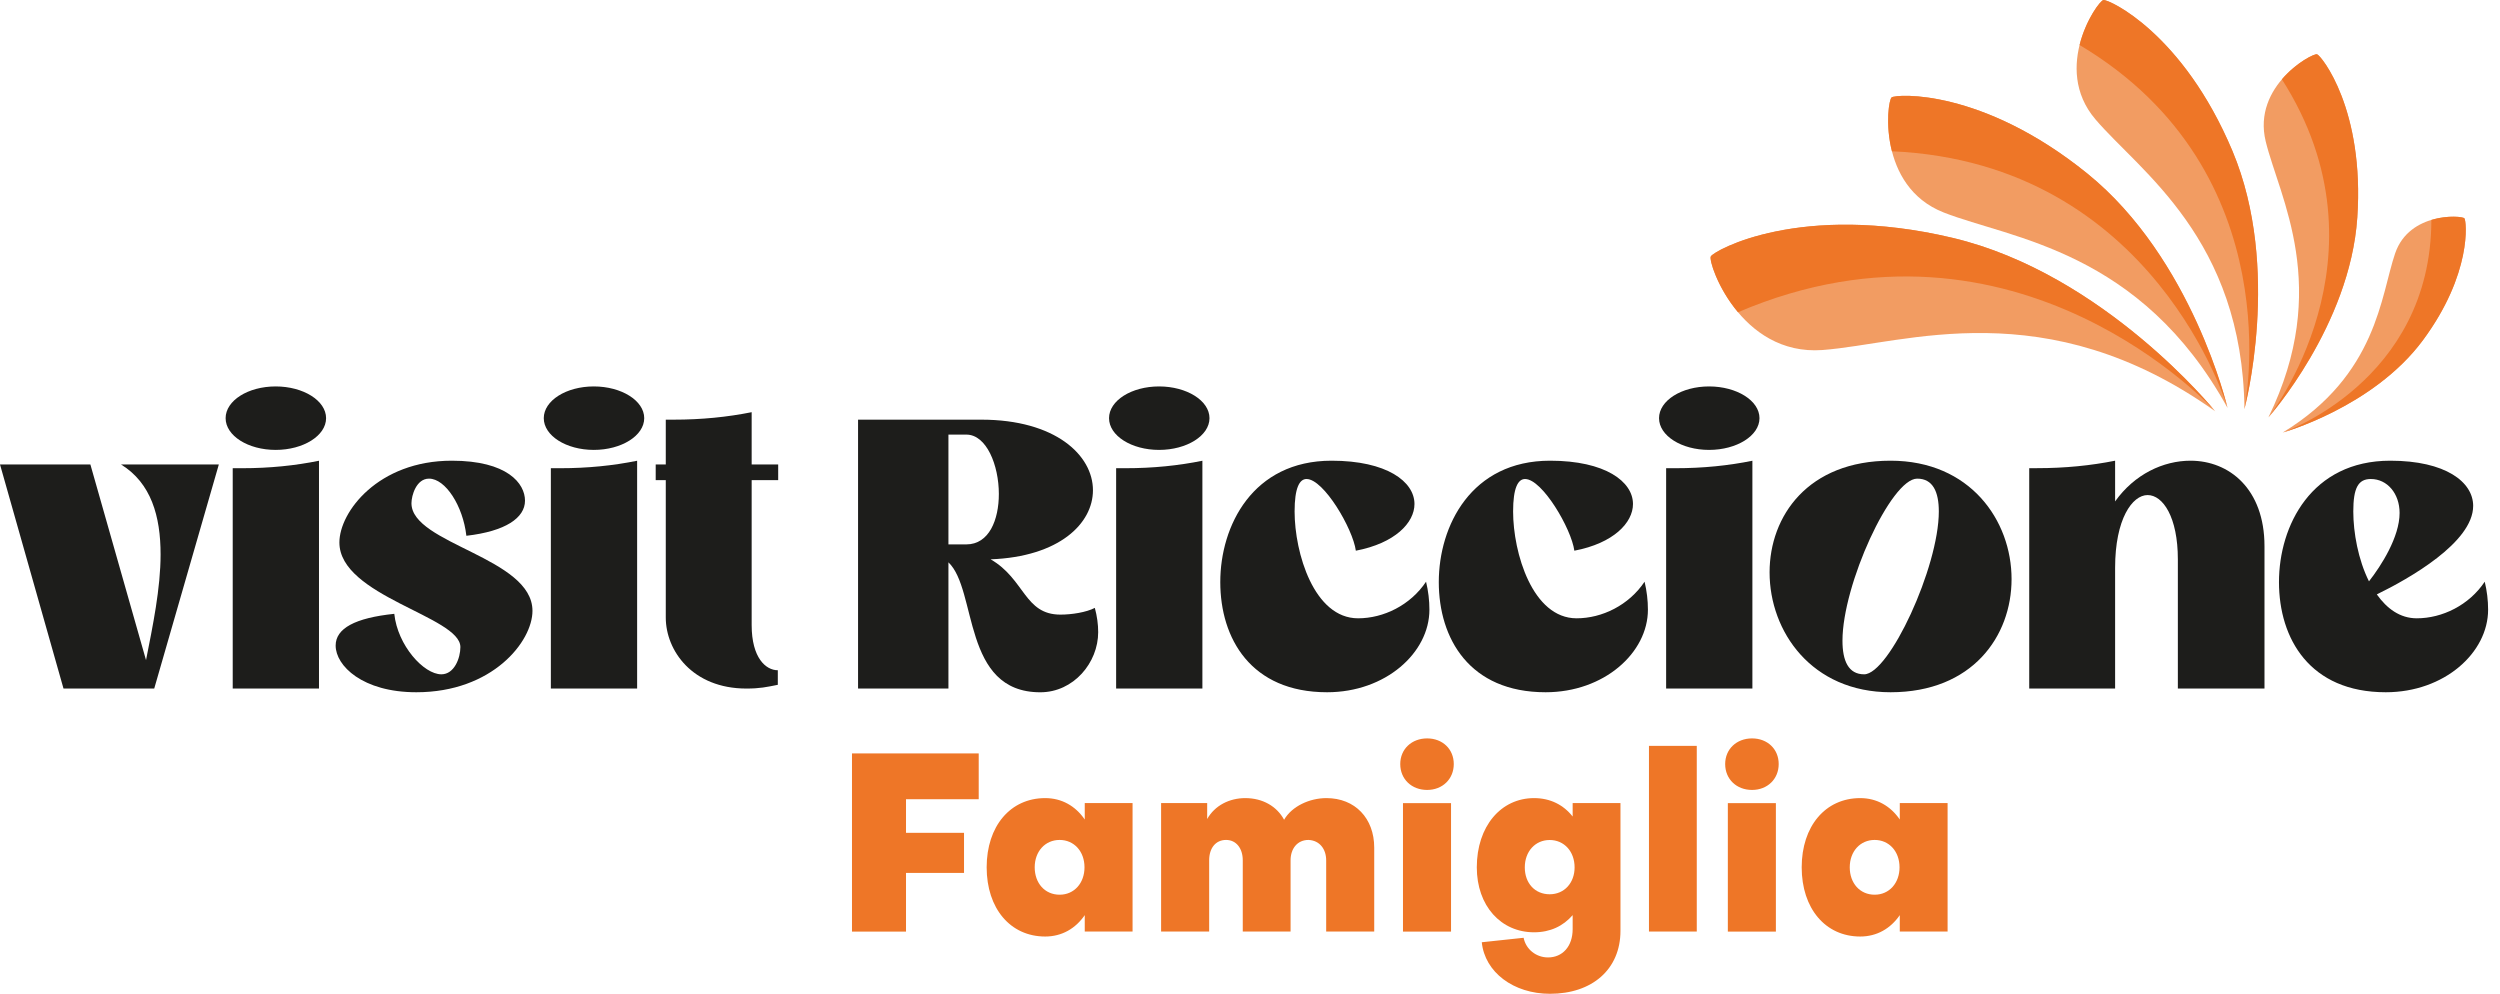
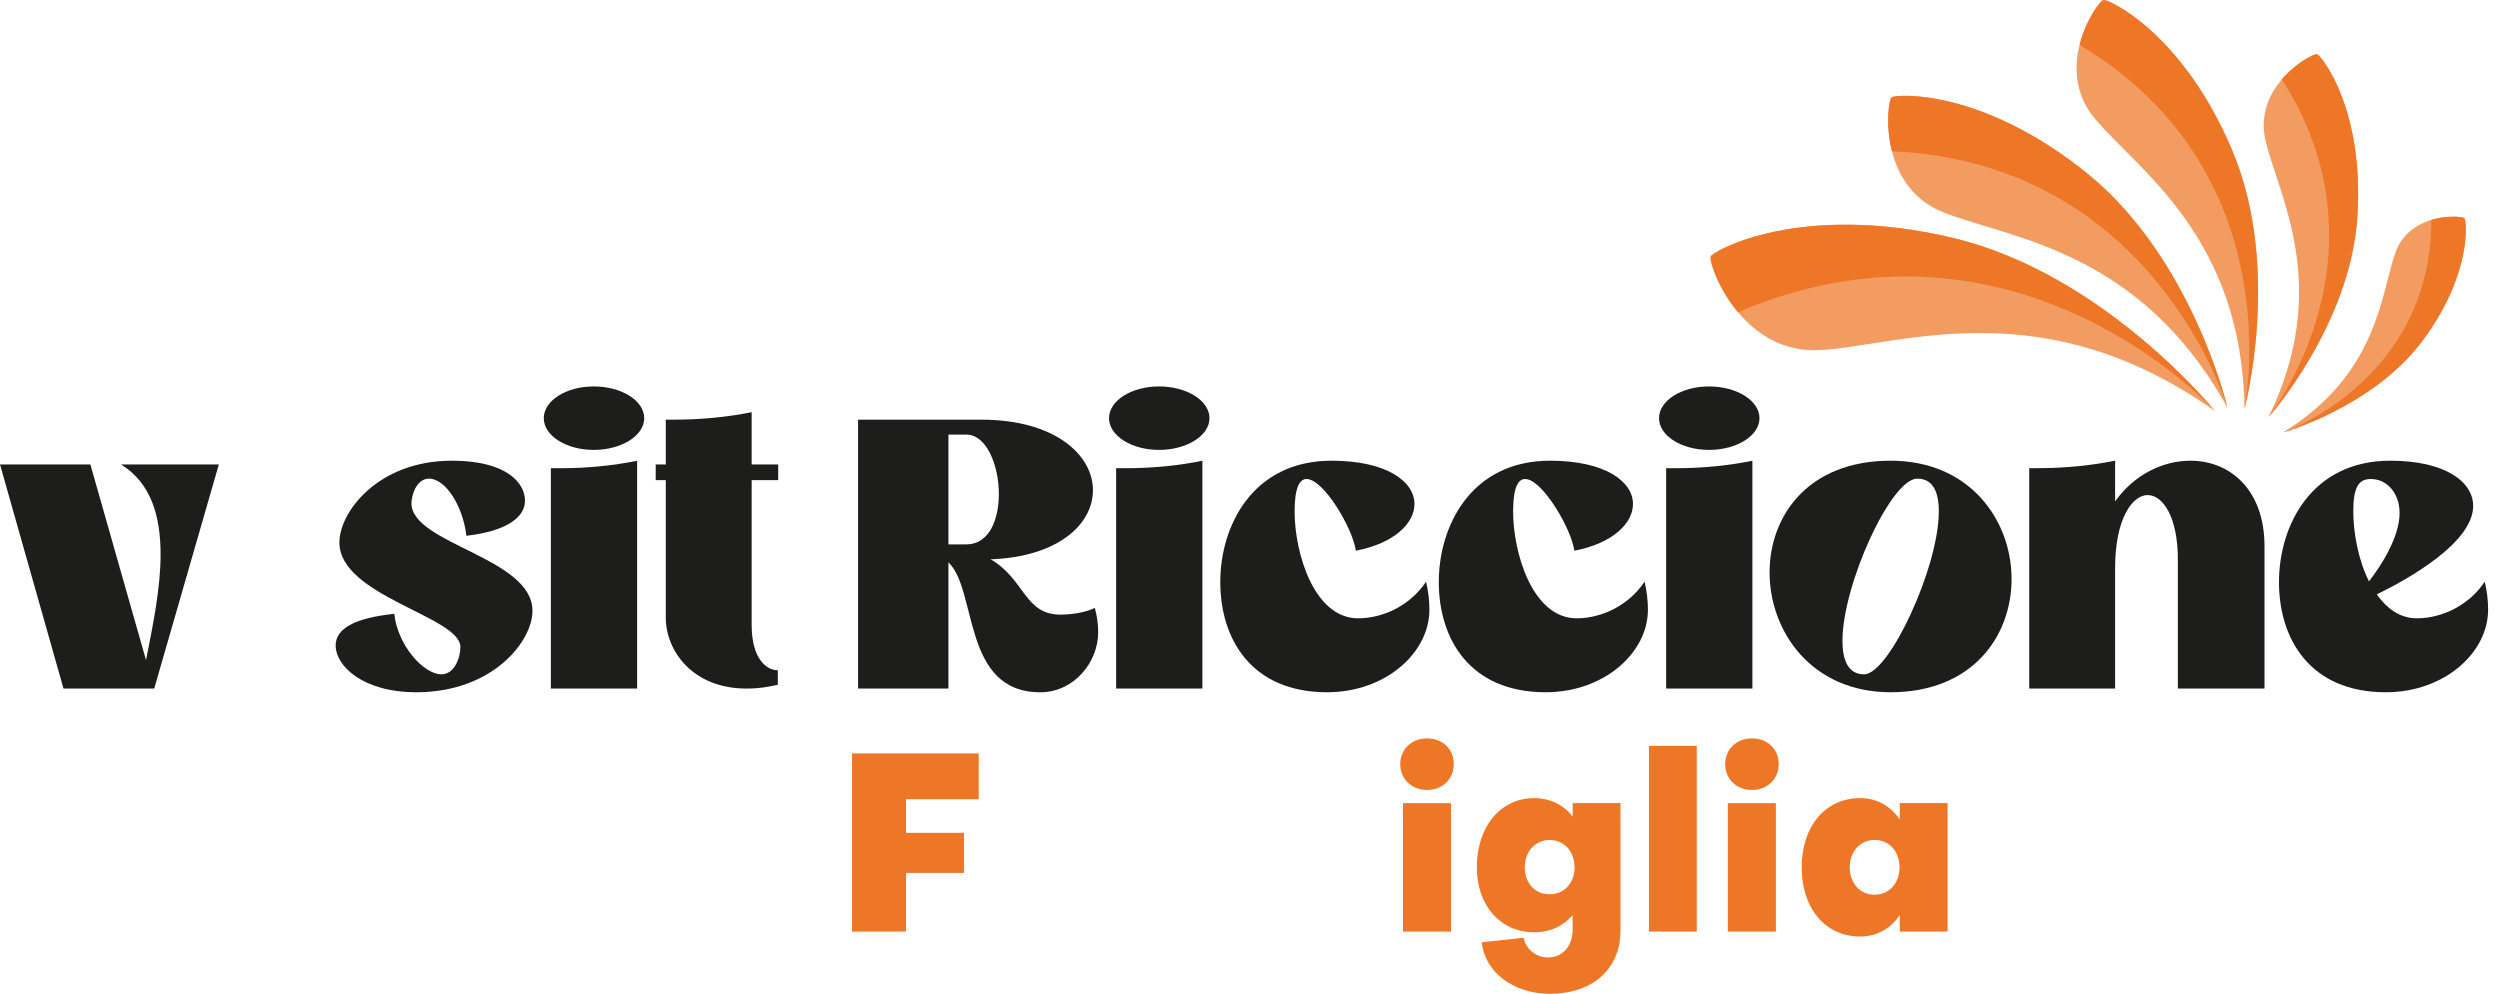
<svg xmlns="http://www.w3.org/2000/svg" width="161" height="64" viewBox="0 0 161 64" fill="none">
  <path d="M10.342 35.706C10.342 33.253 9.74 31.112 7.792 29.91H14.093L9.933 44.34H4.089L0 29.91H5.82L9.404 42.512C9.837 40.323 10.342 37.894 10.342 35.706Z" fill="#1D1D1B" />
-   <path d="M17.753 24.886C19.533 24.886 21 25.8 21 26.93C21 28.06 19.533 28.974 17.753 28.974C15.973 28.974 14.53 28.06 14.53 26.93C14.53 25.8 15.973 24.886 17.753 24.886ZM15.588 30.153C17.368 30.153 19.004 29.984 20.543 29.672V44.342H14.987V30.153H15.588Z" fill="#1D1D1B" />
  <path d="M29.096 29.669C32.679 29.669 33.81 31.137 33.81 32.243C33.81 33.349 32.559 34.215 30.034 34.504C29.817 32.58 28.687 30.824 27.629 30.824C26.811 30.824 26.498 31.906 26.498 32.411C26.498 35.033 34.291 35.898 34.291 39.338C34.291 41.31 31.717 44.581 26.811 44.581C23.348 44.581 21.616 42.873 21.616 41.574C21.616 40.468 22.867 39.794 25.392 39.53C25.608 41.574 27.292 43.426 28.422 43.426C29.264 43.426 29.649 42.368 29.649 41.67C29.649 39.698 21.857 38.4 21.857 34.936C21.857 32.964 24.358 29.669 29.096 29.669Z" fill="#1D1D1B" />
  <path d="M38.241 24.886C40.021 24.886 41.488 25.8 41.488 26.93C41.488 28.06 40.021 28.974 38.241 28.974C36.462 28.974 35.019 28.06 35.019 26.93C35.019 25.8 36.462 24.886 38.241 24.886ZM36.077 30.153C37.856 30.153 39.492 29.984 41.031 29.672V44.342H35.475V30.153H36.077Z" fill="#1D1D1B" />
  <path d="M42.876 27.026H43.381C45.185 27.026 46.844 26.858 48.407 26.545V29.912H50.115V30.922H48.407V40.254C48.407 42.37 49.321 43.164 50.091 43.164V44.102C49.37 44.246 48.937 44.343 48.071 44.343C44.584 44.343 42.876 41.889 42.876 39.773V30.922H42.227V29.912H42.876V27.026Z" fill="#1D1D1B" />
  <path d="M70.723 40.711C70.723 42.683 69.136 44.583 66.995 44.583C61.945 44.583 62.955 37.993 61.079 36.214V44.342H55.259V27.026H63.195C67.957 27.026 70.386 29.311 70.386 31.572C70.386 33.712 68.222 35.853 63.797 36.021C66.009 37.296 65.961 39.581 68.294 39.581C69.016 39.581 69.954 39.436 70.507 39.148C70.651 39.677 70.723 40.206 70.723 40.711ZM61.079 35.059H62.233C63.7 35.059 64.326 33.472 64.326 31.812C64.326 29.96 63.532 27.988 62.233 27.988H61.079V35.059Z" fill="#1D1D1B" />
  <path d="M74.645 24.886C76.424 24.886 77.891 25.8 77.891 26.93C77.891 28.06 76.424 28.974 74.645 28.974C72.865 28.974 71.422 28.06 71.422 26.93C71.422 25.8 72.865 24.886 74.645 24.886ZM72.48 30.153C74.26 30.153 75.895 29.984 77.434 29.672V44.342H71.879V30.153H72.48Z" fill="#1D1D1B" />
  <path d="M92.054 39.265C92.054 42.031 89.24 44.581 85.464 44.581C80.558 44.581 78.586 41.117 78.586 37.486C78.586 33.854 80.678 29.669 85.753 29.669C89.312 29.669 91.092 31.016 91.092 32.459C91.092 33.662 89.841 34.984 87.316 35.465C87.124 34.047 85.248 30.848 84.141 30.848C83.685 30.848 83.372 31.425 83.372 32.94C83.372 35.61 84.623 39.819 87.46 39.819C89.096 39.819 90.828 38.977 91.838 37.462C91.982 38.063 92.054 38.664 92.054 39.265Z" fill="#1D1D1B" />
  <path d="M106.126 39.265C106.126 42.031 103.312 44.581 99.537 44.581C94.63 44.581 92.658 41.117 92.658 37.486C92.658 33.854 94.751 29.669 99.825 29.669C103.385 29.669 105.164 31.016 105.164 32.459C105.164 33.662 103.914 34.984 101.388 35.465C101.196 34.047 99.32 30.848 98.214 30.848C97.757 30.848 97.444 31.425 97.444 32.94C97.444 35.61 98.695 39.819 101.533 39.819C103.168 39.819 104.9 38.977 105.91 37.462C106.054 38.063 106.126 38.664 106.126 39.265Z" fill="#1D1D1B" />
  <path d="M110.065 24.886C111.844 24.886 113.311 25.8 113.311 26.93C113.311 28.06 111.844 28.974 110.065 28.974C108.285 28.974 106.842 28.06 106.842 26.93C106.842 25.8 108.285 24.886 110.065 24.886ZM107.9 30.153C109.68 30.153 111.315 29.984 112.854 29.672V44.342H107.299V30.153H107.9Z" fill="#1D1D1B" />
  <path d="M121.753 29.669C126.876 29.669 129.545 33.517 129.545 37.293C129.545 40.973 127.02 44.581 121.753 44.581C116.679 44.581 113.961 40.684 113.961 36.86C113.961 33.229 116.438 29.669 121.753 29.669ZM120.05 43.426C121.661 43.426 124.86 36.524 124.86 32.94C124.86 31.666 124.475 30.824 123.465 30.824C121.781 30.824 118.655 37.654 118.655 41.262C118.655 42.56 119.04 43.426 120.05 43.426Z" fill="#1D1D1B" />
  <path d="M131.187 30.15C132.99 30.15 134.65 29.982 136.213 29.669V32.291C137.464 30.535 139.316 29.669 141.071 29.669C143.549 29.669 145.833 31.473 145.833 35.177V44.34H140.254V36.019C140.254 33.301 139.292 31.882 138.306 31.882C137.32 31.882 136.213 33.421 136.213 36.572V44.34H130.682V30.15H131.187Z" fill="#1D1D1B" />
  <path d="M160.234 39.265C160.234 42.031 157.42 44.581 153.644 44.581C148.738 44.581 146.766 41.117 146.766 37.486C146.766 33.854 148.858 29.669 153.933 29.669C157.492 29.669 159.272 31.04 159.272 32.58C159.272 34.936 155.135 37.269 153.067 38.279C153.716 39.193 154.558 39.819 155.64 39.819C157.276 39.819 159.007 38.977 160.017 37.462C160.162 38.063 160.234 38.664 160.234 39.265ZM154.534 33.036C154.534 31.786 153.74 30.848 152.682 30.848C151.864 30.848 151.552 31.425 151.552 32.94C151.552 34.287 151.864 36.043 152.562 37.438C153.355 36.428 154.534 34.576 154.534 33.036Z" fill="#1D1D1B" />
  <path opacity="0.8" fill-rule="evenodd" clip-rule="evenodd" d="M147.001 27.857C147.001 27.857 152.837 26.222 156.024 21.925C159.21 17.628 158.85 14.245 158.709 14.061C158.565 13.872 155.17 13.628 154.248 16.313C153.322 19.003 153.106 24.142 147.005 27.857H147.001Z" fill="#EE833B" />
  <path fill-rule="evenodd" clip-rule="evenodd" d="M147.001 27.858C147.001 27.858 152.837 26.222 156.024 21.925C159.21 17.628 158.85 14.245 158.709 14.061C158.633 13.961 157.635 13.844 156.581 14.161C156.565 24.587 147.005 27.858 147.005 27.858H147.001Z" fill="#EE7627" />
-   <path opacity="0.8" fill-rule="evenodd" clip-rule="evenodd" d="M146.088 26.877C146.088 26.877 151.339 20.977 151.812 14.018C152.285 7.06 149.511 3.601 149.223 3.496C148.934 3.392 145.034 5.509 145.912 9.108C146.789 12.707 150.169 18.504 146.088 26.873V26.877Z" fill="#EE833B" />
+   <path opacity="0.8" fill-rule="evenodd" clip-rule="evenodd" d="M146.088 26.877C146.088 26.877 151.339 20.977 151.812 14.018C152.285 7.06 149.511 3.601 149.223 3.496C148.934 3.392 145.034 5.509 145.912 9.108C146.789 12.707 150.169 18.504 146.088 26.873Z" fill="#EE833B" />
  <path fill-rule="evenodd" clip-rule="evenodd" d="M146.084 26.877C146.084 26.877 151.335 20.977 151.808 14.018C152.281 7.06 149.507 3.601 149.219 3.496C149.066 3.44 147.888 4.014 146.954 5.108C154.273 16.56 146.084 26.877 146.084 26.877Z" fill="#EE7627" />
  <path opacity="0.8" fill-rule="evenodd" clip-rule="evenodd" d="M144.542 26.335C144.542 26.335 146.959 17.325 143.772 9.729C140.582 2.137 135.824 -0.043 135.463 0.001C135.102 0.045 132.108 4.346 134.942 7.681C137.776 11.016 144.414 15.345 144.542 26.34V26.335Z" fill="#EE833B" />
  <path fill-rule="evenodd" clip-rule="evenodd" d="M144.542 26.335C144.542 26.335 146.959 17.325 143.772 9.729C140.582 2.137 135.824 -0.043 135.463 0.001C135.271 0.025 134.333 1.251 133.924 2.899C147.717 11.108 144.538 26.335 144.538 26.335H144.542Z" fill="#EE7627" />
  <path opacity="0.8" fill-rule="evenodd" clip-rule="evenodd" d="M143.453 26.268C143.453 26.268 141.196 16.664 134.43 11.181C127.66 5.702 122.137 6.05 121.824 6.271C121.511 6.491 120.87 11.995 125.179 13.686C129.488 15.378 137.837 16.091 143.453 26.268Z" fill="#EE833B" />
  <path fill-rule="evenodd" clip-rule="evenodd" d="M143.454 26.268C143.454 26.268 141.197 16.664 134.431 11.181C127.661 5.702 122.137 6.05 121.824 6.271C121.656 6.387 121.4 8.002 121.84 9.742C138.8 10.492 143.454 26.268 143.454 26.268Z" fill="#EE7627" />
  <path opacity="0.8" fill-rule="evenodd" clip-rule="evenodd" d="M142.652 26.481C142.652 26.481 135.505 17.627 125.733 15.314C115.96 13.001 110.393 16.128 110.176 16.512C109.96 16.897 112.048 22.938 117.371 22.541C122.694 22.144 131.725 18.713 142.652 26.481Z" fill="#EE833B" />
  <path fill-rule="evenodd" clip-rule="evenodd" d="M142.652 26.481C142.652 26.481 135.505 17.627 125.733 15.314C115.961 13.001 110.393 16.128 110.176 16.512C110.06 16.717 110.601 18.524 111.928 20.108C129.926 12.408 142.652 26.477 142.652 26.477V26.481Z" fill="#EE7627" />
  <path d="M58.347 56.212V59.995H54.868V48.52H63.029V51.47H58.347V53.634H62.083V56.216H58.347V56.212Z" fill="#EE7627" />
-   <path d="M69.858 51.719H72.937V59.992H69.858V58.934C69.265 59.799 68.383 60.312 67.309 60.312C65.064 60.312 63.541 58.501 63.541 55.855C63.541 53.21 65.064 51.398 67.309 51.398C68.383 51.398 69.265 51.911 69.858 52.777V51.719ZM69.842 55.855C69.842 54.829 69.169 54.092 68.239 54.092C67.309 54.092 66.635 54.829 66.635 55.855C66.635 56.881 67.293 57.619 68.239 57.619C69.185 57.619 69.842 56.865 69.842 55.855Z" fill="#EE7627" />
-   <path d="M74.775 59.992V51.719H77.742V52.745C78.239 51.863 79.185 51.398 80.195 51.398C81.317 51.398 82.231 51.927 82.696 52.793C83.193 51.927 84.331 51.398 85.422 51.398C87.266 51.398 88.5 52.697 88.5 54.589V59.992H85.406V55.406C85.406 54.685 84.989 54.124 84.267 54.092C83.562 54.092 83.113 54.637 83.113 55.406V59.992H80.034V55.406C80.034 54.621 79.602 54.092 78.96 54.092C78.287 54.092 77.87 54.621 77.87 55.406V59.992H74.775Z" fill="#EE7627" />
  <path d="M90.176 49.204C90.176 48.242 90.913 47.553 91.907 47.553C92.901 47.553 93.623 48.242 93.623 49.204C93.623 50.166 92.901 50.872 91.907 50.872C90.913 50.872 90.176 50.182 90.176 49.204ZM93.447 51.721V59.995H90.352V51.721H93.447Z" fill="#EE7627" />
  <path d="M101.279 59.831V58.934C100.67 59.639 99.836 60.04 98.794 60.04C96.662 60.04 95.106 58.34 95.106 55.855C95.106 53.21 96.662 51.398 98.794 51.398C99.836 51.398 100.686 51.831 101.279 52.584V51.719H104.358V59.944C104.358 62.429 102.53 64 99.82 64C97.463 64 95.62 62.605 95.427 60.681L98.121 60.393C98.265 61.13 98.922 61.659 99.692 61.659C100.622 61.659 101.279 60.954 101.279 59.831ZM101.404 55.859C101.404 54.833 100.73 54.096 99.8 54.096C98.87 54.096 98.197 54.833 98.197 55.859C98.197 56.885 98.854 57.591 99.8 57.591C100.746 57.591 101.404 56.853 101.404 55.859Z" fill="#EE7627" />
  <path d="M109.272 48.034V59.991H106.193V48.034H109.272Z" fill="#EE7627" />
  <path d="M111.101 49.204C111.101 48.242 111.838 47.553 112.832 47.553C113.826 47.553 114.548 48.242 114.548 49.204C114.548 50.166 113.826 50.872 112.832 50.872C111.838 50.872 111.101 50.182 111.101 49.204ZM114.367 51.721V59.995H111.273V51.721H114.367Z" fill="#EE7627" />
  <path d="M122.346 51.719H125.425V59.992H122.346V58.934C121.753 59.799 120.871 60.312 119.797 60.312C117.552 60.312 116.029 58.501 116.029 55.855C116.029 53.21 117.552 51.398 119.797 51.398C120.871 51.398 121.753 51.911 122.346 52.777V51.719ZM122.33 55.855C122.33 54.829 121.657 54.092 120.727 54.092C119.797 54.092 119.124 54.829 119.124 55.855C119.124 56.881 119.781 57.619 120.727 57.619C121.673 57.619 122.33 56.865 122.33 55.855Z" fill="#EE7627" />
</svg>